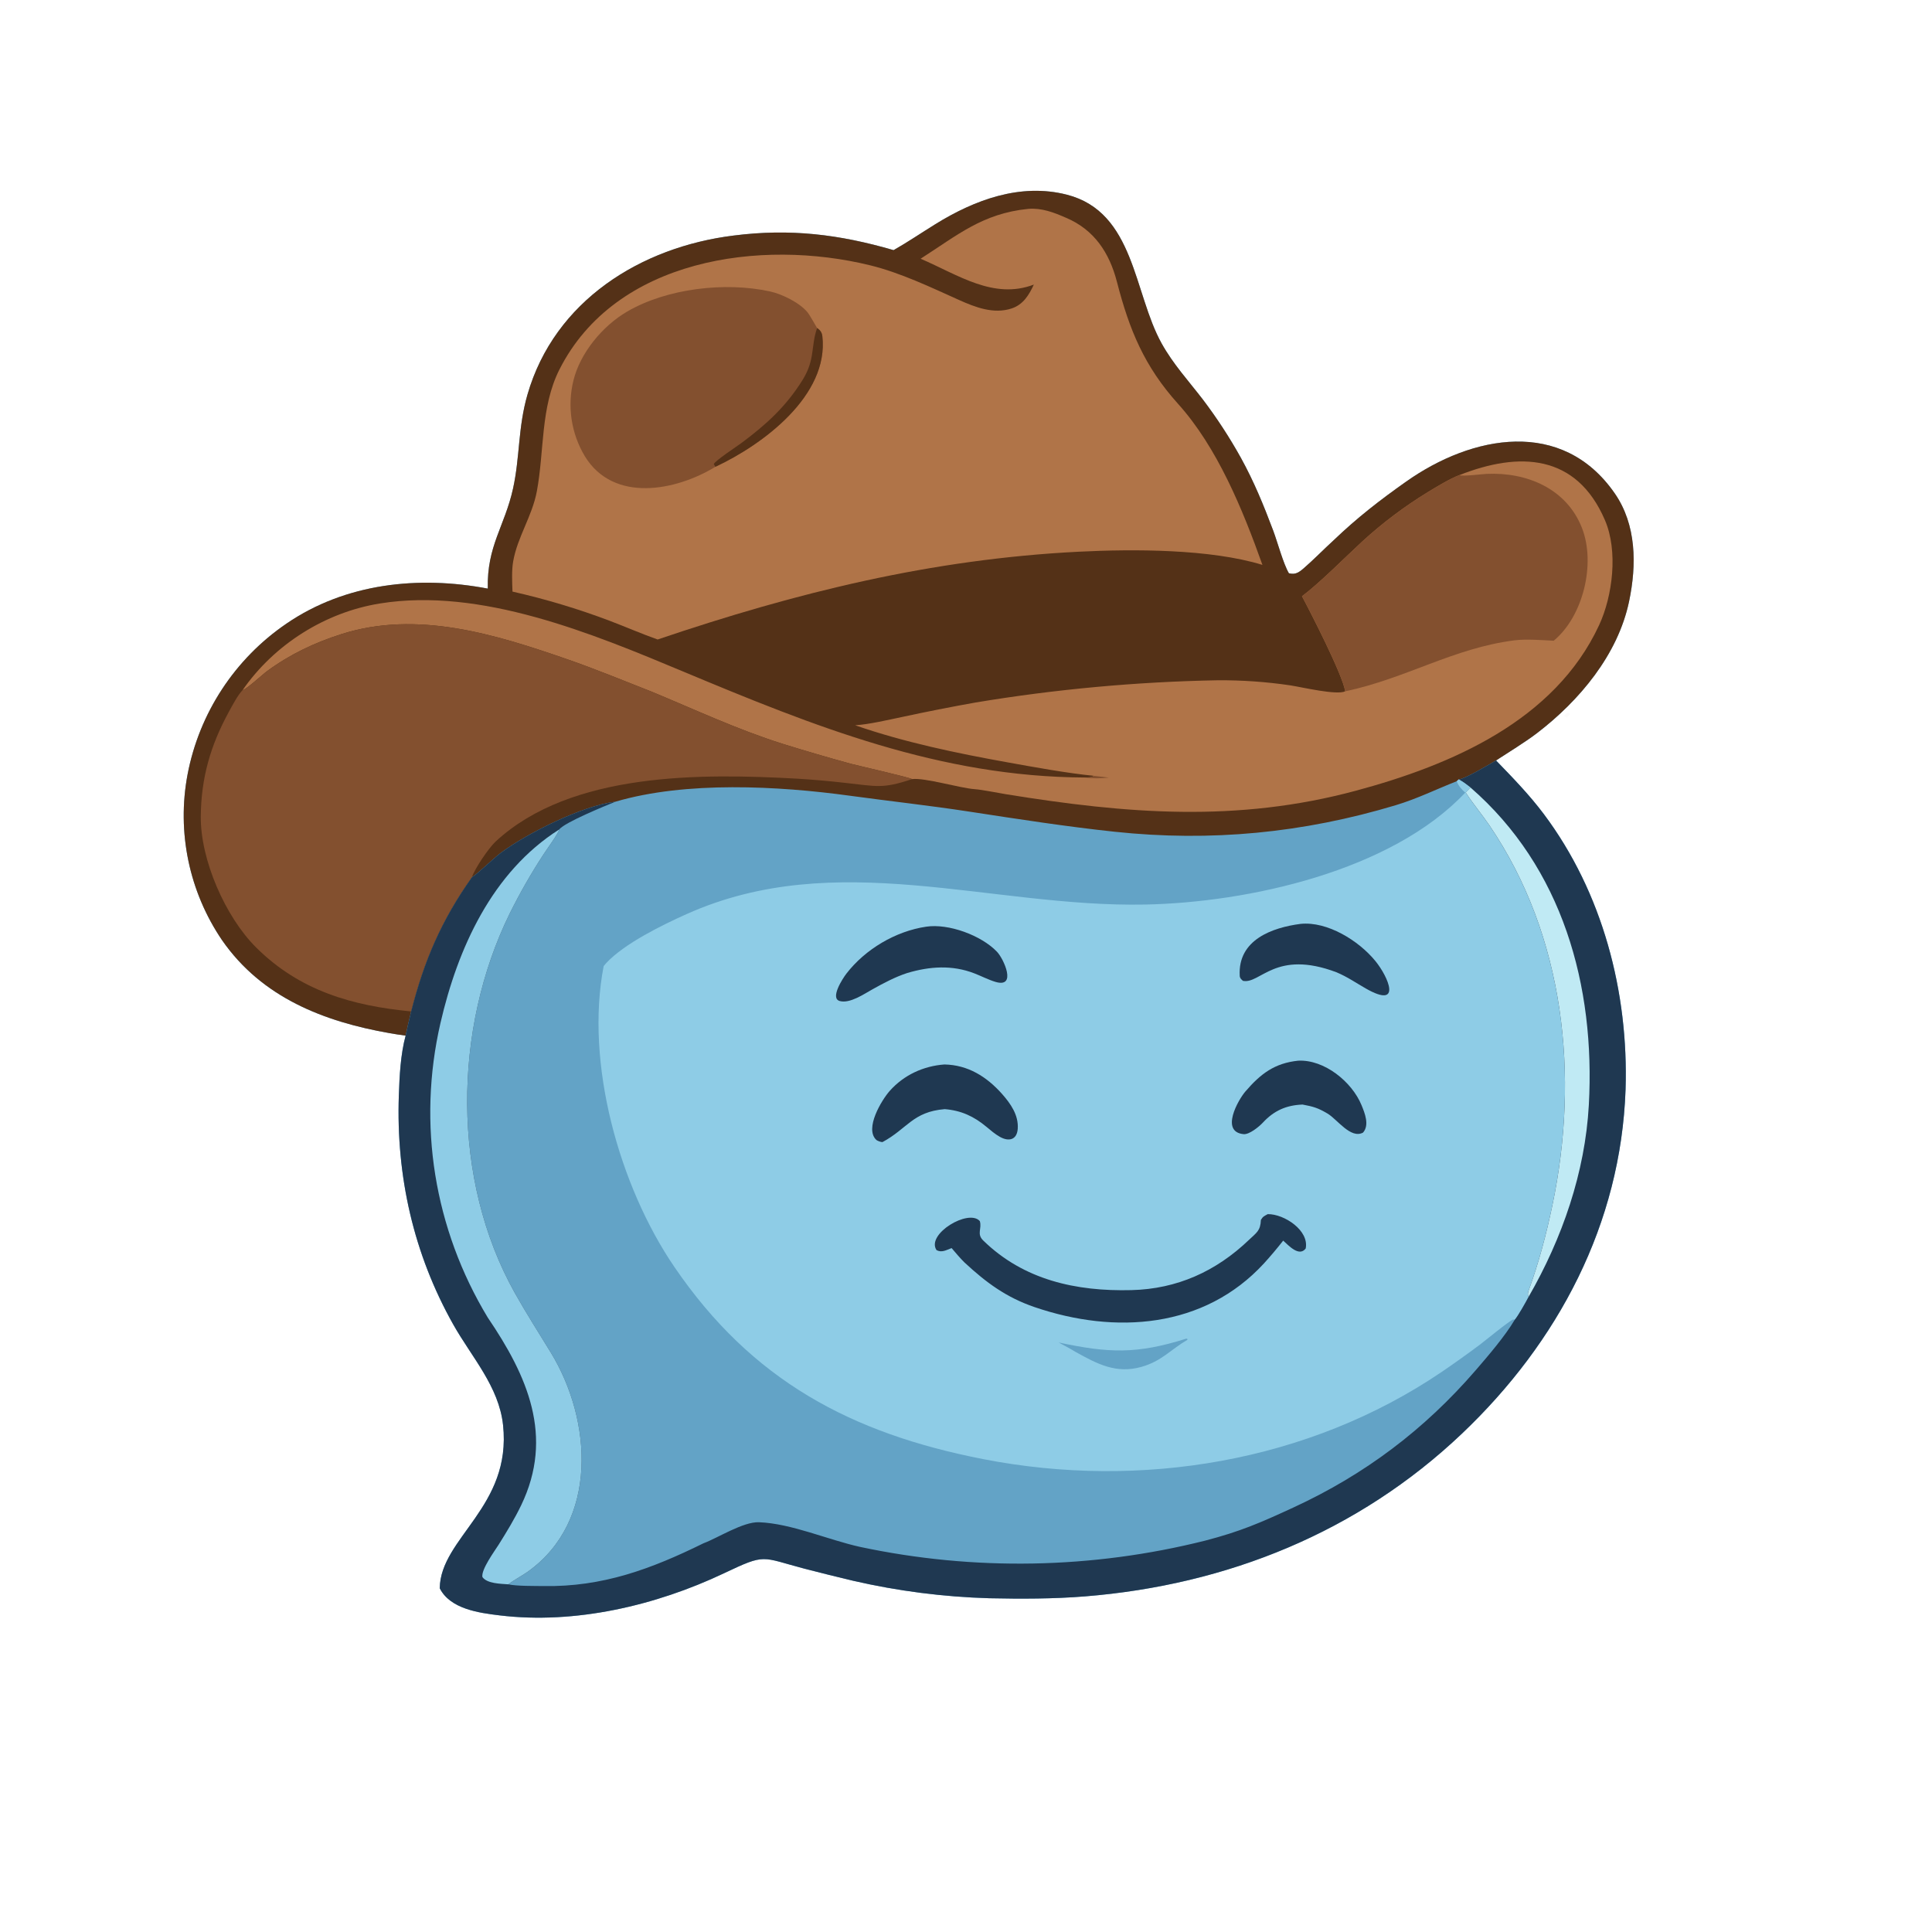
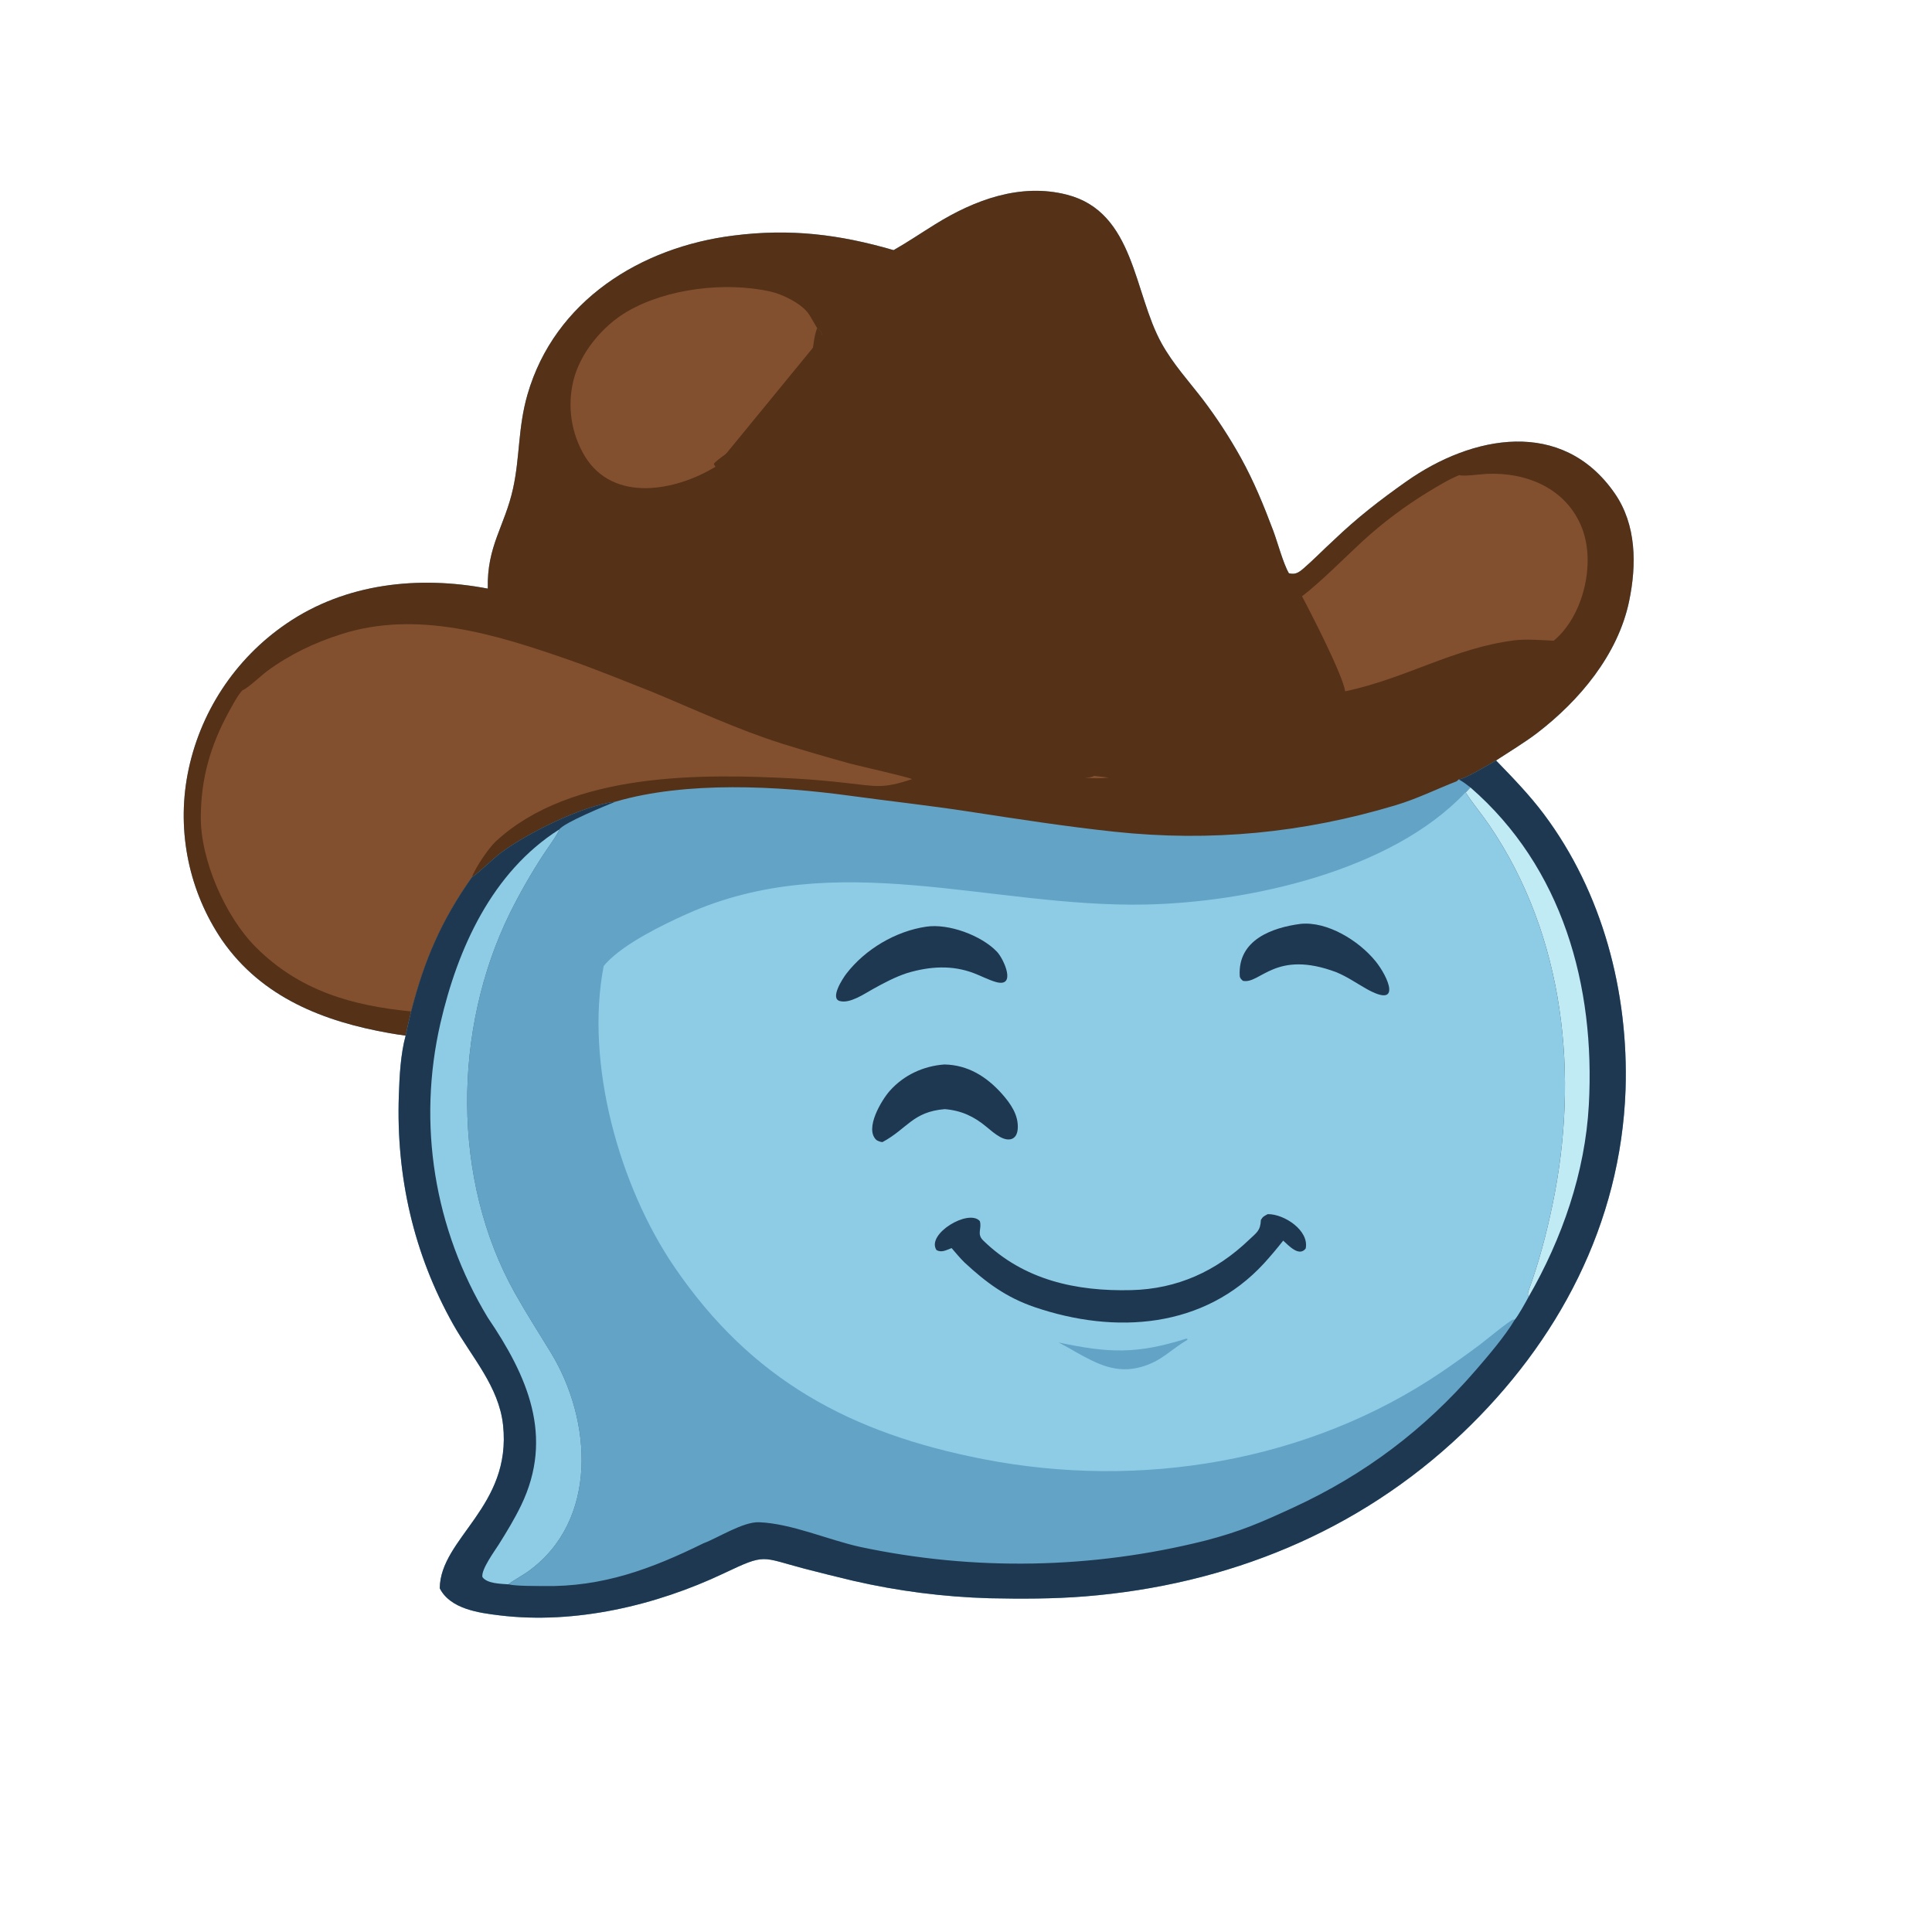
<svg xmlns="http://www.w3.org/2000/svg" width="1024" height="1024" viewBox="0 0 1024 1024">
  <path fill="#63A3C6" d="M473.622 132.581C480.589 128.649 488.764 123.152 495.783 118.806C516.465 105.997 540.812 96.853 565.505 103.198C601.456 112.437 600.804 155.291 615.694 182.032C621.826 193.044 629.925 201.842 637.512 211.705C644.969 221.544 651.721 231.898 657.716 242.69C664.68 255.319 669.779 267.827 674.853 281.305C677.052 287.147 680.203 298.901 683.152 303.837C686.5 304.69 688.342 303.506 690.986 301.211C696.449 296.469 701.536 291.203 706.886 286.325C719.299 274.433 731.287 265.147 745.304 255.25C780.252 230.574 828.046 221.316 855.873 261.537C867.37 278.154 867.523 299.326 863.438 318.794C857.515 347.023 837.138 371.371 814.58 388.627C808.172 393.498 799.804 398.57 792.934 403.063C801.767 412.184 810.625 421.302 818.233 431.448C849.407 473.025 863.239 525.882 861.58 577.483C859.103 648.675 825.88 711.382 774.886 759.822C719.86 812.094 650.358 840.051 575.091 846.117C558.398 847.463 541.136 847.46 524.385 847.104C500.096 846.401 475.935 843.303 452.254 837.853C443.64 835.806 435.047 833.674 426.476 831.455C403.111 825.308 406.166 823.226 383.657 833.898C347.626 850.98 304.751 861.028 264.849 856.187C253.797 854.859 238.628 852.81 233.075 841.819C233.409 815.056 271.304 798.63 266.634 755.314C264.423 734.809 249.968 719.316 240.227 701.992C219.182 664.564 209.919 623.418 211.389 580.626C211.742 570.35 212.302 558.82 214.994 548.899C212.181 548.537 209.376 548.108 206.584 547.611C171.682 541.49 138.847 528.755 117.736 498.378C100.24 472.671 93.648 441.077 99.403 410.519C105.596 377.946 124.468 349.165 151.871 330.499C183.21 309.062 221.969 305.019 258.543 311.973C258.001 289.301 267.511 278.998 271.934 258.879C275.612 242.148 274.493 226.687 279.581 209.084C293.937 159.421 339.595 130.927 388.883 124.84C418.722 121.032 444.747 124.182 473.622 132.581Z" />
  <path fill="#543117" d="M473.622 132.581C480.589 128.649 488.764 123.152 495.783 118.806C516.465 105.997 540.812 96.853 565.505 103.198C601.456 112.437 600.804 155.291 615.694 182.032C621.826 193.044 629.925 201.842 637.512 211.705C644.969 221.544 651.721 231.898 657.716 242.69C664.68 255.319 669.779 267.827 674.853 281.305C677.052 287.147 680.203 298.901 683.152 303.837C686.5 304.69 688.342 303.506 690.986 301.211C696.449 296.469 701.536 291.203 706.886 286.325C719.299 274.433 731.287 265.147 745.304 255.25C780.252 230.574 828.046 221.316 855.873 261.537C867.37 278.154 867.523 299.326 863.438 318.794C857.515 347.023 837.138 371.371 814.58 388.627C808.172 393.498 799.804 398.57 792.934 403.063C789.841 404.848 776.095 413.079 773.153 413.102L772.113 414.061C761.135 418.36 751.156 423.349 739.721 426.788C690.729 441.521 641.749 446.256 590.861 440.848C565.227 438.124 539.175 434.077 513.678 430.164C492.5 426.913 471.634 424.657 450.458 421.753C412.478 416.545 363.47 413.916 326.202 424.912C309.129 426.849 279.526 441.509 265.476 452.005C261.508 454.969 253.111 463.155 250.094 465.01C233.943 487.823 224.818 509.026 217.924 536.082C216.862 540.334 215.885 544.608 214.994 548.899C212.181 548.537 209.376 548.108 206.584 547.611C171.682 541.49 138.847 528.755 117.736 498.378C100.24 472.671 93.648 441.077 99.403 410.519C105.596 377.946 124.468 349.165 151.871 330.499C183.21 309.062 221.969 305.019 258.543 311.973C258.001 289.301 267.511 278.998 271.934 258.879C275.612 242.148 274.493 226.687 279.581 209.084C293.937 159.421 339.595 130.927 388.883 124.84C418.722 121.032 444.747 124.182 473.622 132.581Z" />
-   <path fill="#B07448" d="M773.498 251.815C805.24 239.285 835.523 240.533 850.65 275.682C857.686 292.029 854.798 315.792 847.519 331.439C823.988 382.019 769.275 405.445 718.869 419.039C655.524 436.124 597.028 431.302 533.127 420.946C528.663 420.233 520.672 418.566 516.612 418.278C508.771 417.723 490.097 412.072 483.41 412.944C481.893 411.981 454.666 405.802 451.018 404.83C438.817 401.493 426.675 397.941 414.599 394.176C390.771 386.644 368.32 376.101 345.345 366.582C330.493 360.751 315.642 354.628 300.555 349.395C262.452 336.179 221.086 323.328 181.007 336.076C166.642 340.645 153.751 346.773 141.591 355.685C138.842 357.699 130.97 365.112 128.576 365.784C145.427 341.488 172.44 324.503 201.416 319.847C254.884 311.257 313.684 335.677 362.171 355.957C431.622 385.005 498.102 411.733 574.889 412.099C577.061 412.025 578.036 412.189 579.897 411.219C565.256 409.752 548.29 406.631 533.842 404.031C506.793 399.164 479.216 393.408 453.245 384.405C460.498 383.97 470.739 381.551 478.151 380.011C491.058 377.225 504.015 374.67 517.014 372.349C559.424 365.298 602.293 361.358 645.277 360.558C658.234 360.463 671.179 361.37 683.996 363.272C690.262 364.253 708.41 368.572 712.98 366.418C711.682 357.722 694.707 324.688 690.085 316.034C699.571 308.91 713.179 295.153 722.003 287.021C732.739 277.188 744.396 268.412 756.814 260.814C761.359 258.032 768.662 253.632 773.498 251.815Z" />
  <path fill="#83502F" d="M773.498 251.815C775.289 252.611 785.25 251.29 787.968 251.164C809.298 250.18 830.396 259.004 838.517 279.941C845.835 298.809 839.14 326.651 823.505 339.594C817.271 339.291 808.796 338.622 802.767 339.382C770.382 343.466 745.334 359.584 712.98 366.418C711.682 357.722 694.707 324.688 690.085 316.034C699.571 308.91 713.179 295.153 722.003 287.021C732.739 277.188 744.396 268.412 756.814 260.814C761.359 258.032 768.662 253.632 773.498 251.815Z" />
  <path fill="#83502F" d="M579.897 411.219C582.473 411.521 585.165 411.8 587.725 412.147C583.343 412.617 579.282 412.676 574.889 412.099C577.061 412.025 578.036 412.189 579.897 411.219Z" />
  <path fill="#83502F" d="M128.576 365.784C130.97 365.112 138.842 357.699 141.591 355.685C153.751 346.773 166.642 340.645 181.007 336.076C221.086 323.328 262.452 336.179 300.555 349.395C315.642 354.628 330.493 360.751 345.345 366.582C368.32 376.101 390.771 386.644 414.599 394.176C426.675 397.941 438.817 401.493 451.018 404.83C454.666 405.802 481.893 411.981 483.41 412.944C467.676 418.241 464.53 416.718 448.226 414.972C439.62 413.98 430.99 413.223 422.343 412.703C372.053 409.935 302.705 409.03 262.75 445.978C259.027 449.42 251.653 460.316 250.094 465.01C233.943 487.823 224.818 509.026 217.924 536.082C186.65 533.058 158.857 525.158 135.762 502.189C119.487 486.004 106.175 455.782 106.417 432.602C106.629 412.212 111.553 395.152 121.254 377.364C122.934 374.283 126.128 368.197 128.576 365.784Z" />
-   <path fill="#B07448" d="M545.003 110.706C552.199 110.123 558.632 112.626 565.005 115.421C579.944 121.73 587.997 133.931 591.984 149.339C598.591 174.877 606.472 194.135 624.415 214.066C645.248 237.207 658.722 270.209 669.117 299.403C641.406 290.914 600.696 290.968 571.923 292.41C493.798 296.327 422.407 313.951 348.562 338.944C340.576 336.141 331.183 332.082 323.001 328.974C306.252 322.658 289.087 317.507 271.629 313.558C271.455 308.633 271.141 302.399 271.988 297.564C274.27 284.527 282.055 273.668 284.546 260.364C288.532 239.076 286.426 215.872 296.474 195.917C326.188 137.058 403.199 126.354 461.302 140.647C477.31 144.585 493.322 152.264 508.291 158.986C516.947 162.874 526.694 166.642 536.218 163.476C542.366 161.431 545.41 156.309 547.959 150.834C526.643 158.922 508.038 145.793 487.949 137.126C507.42 124.686 520.693 113.144 545.003 110.706Z" />
-   <path fill="#83502F" d="M379.191 247.401C358.162 260.222 325.176 266.638 309.996 241.847C302.732 229.759 300.557 215.284 303.948 201.595C307.532 187.054 319.3 172.791 332.386 165.149C353.383 152.885 384.357 149.232 408.186 154.487C414.619 155.905 423.846 160.434 428.062 165.591C429.142 166.913 431.995 172.041 433.079 173.876C434.707 174.929 435.637 176.225 435.862 178.225C439.406 209.686 404.25 235.706 379.191 247.401Z" />
+   <path fill="#83502F" d="M379.191 247.401C358.162 260.222 325.176 266.638 309.996 241.847C302.732 229.759 300.557 215.284 303.948 201.595C307.532 187.054 319.3 172.791 332.386 165.149C353.383 152.885 384.357 149.232 408.186 154.487C414.619 155.905 423.846 160.434 428.062 165.591C429.142 166.913 431.995 172.041 433.079 173.876C434.707 174.929 435.637 176.225 435.862 178.225Z" />
  <path fill="#543117" d="M433.079 173.876C434.707 174.929 435.637 176.225 435.862 178.225C439.406 209.686 404.25 235.706 379.191 247.401L378.326 245.994C378.934 244.21 390.592 236.578 392.897 234.862C406.158 224.989 416.618 215.488 425.418 201.325C432.125 190.529 429.68 183.613 433.079 173.876Z" />
  <path fill="#8ECCE6" d="M776.616 420.106L776.869 420.023L777.123 420.423C780.875 426.261 785.548 431.741 789.458 437.502C829.397 496.339 837.151 570.338 822.806 638.8C819.57 654.247 815.642 669.149 810.235 683.931C809.803 685.112 809.64 686.211 810.177 687.368C809.001 689.679 804.486 697.728 802.821 699.531L802.05 699.33C799.679 700.257 787.308 710.485 784.037 712.951C777.475 717.842 770.811 722.594 764.048 727.203C693.512 774.989 604.328 789.575 521.222 773.386C450.967 759.7 398.428 731.607 357.442 671.513C328.179 628.608 310.017 563.441 319.958 512.039C320.383 511.495 320.83 510.969 321.299 510.461C330.964 500.06 351.088 490.238 363.828 484.522C443.311 448.862 524.641 481.042 606.938 479.428C661.444 478.359 737.36 461.785 776.616 420.106Z" />
  <path fill="#1F3851" d="M671.928 643.517C680.668 643.403 693.998 652.186 692.042 661.734C688.542 666.336 683.001 660.124 680.117 657.557C676.875 661.694 673.484 665.712 669.951 669.604C638.226 704.128 591.165 707.392 548.385 692.806C533.399 687.696 522.693 679.809 511.188 669.121C508.757 666.727 506.595 664.108 504.374 661.517C501.542 662.555 499.147 664.089 496.363 662.577C490.76 654.058 513.396 640.535 519.312 647.189C520.578 651.087 517.508 653.944 521.092 657.45C542.537 678.428 570.373 684.537 599.724 683.789C623.87 683.174 644.493 673.888 661.974 657.163C666.05 653.263 668.05 652.394 668.302 646.565C669.415 644.713 670.027 644.57 671.928 643.517Z" />
  <path fill="#1F3851" d="M500.56 564.191C513.022 564.432 522.91 570.62 531.049 579.747C535.648 584.946 539.934 591.014 539.421 598.312C538.956 604.309 534.56 605.164 529.914 602.524C527.41 601.108 525.078 599.119 522.871 597.271C516.187 591.672 509.425 588.578 500.734 587.863C483.728 589.263 480.99 598.19 467.737 605.328C466.937 605.386 464.965 604.644 464.484 604.196C458.025 598.187 467.387 582.916 471.564 578.209C479.114 569.702 489.537 564.995 500.56 564.191Z" />
  <path fill="#1F3851" d="M490.853 491.168C502.75 489.358 520.143 495.771 528.424 504.457C532.041 508.251 539.072 523.804 527.639 520.423C524.001 519.348 519.967 517.267 516.349 515.873C504.636 511.36 492.745 512.18 480.865 515.712C474.394 517.834 468.499 520.984 462.525 524.299C458.004 526.807 450.425 532.076 445.045 530.554C439.818 529.075 446.675 518.556 448.618 516.038C458.606 503.097 474.665 493.571 490.853 491.168Z" />
-   <path fill="#1F3851" d="M688.045 562.185C701.909 561.482 716.515 573.343 721.614 585.702C723.387 590 725.936 596.315 722.437 600.3C715.875 603.81 708.82 593.286 703.591 590.195C698.526 587.2 696.105 586.503 690.374 585.434C681.642 585.779 675.194 588.712 669.382 594.975C667.276 597.244 662.122 601.408 659.139 601.122C646.611 599.921 656.263 582.957 660.079 578.517C668.264 568.994 675.619 563.508 688.045 562.185Z" />
  <path fill="#1F3851" d="M689.319 489.677C703.474 488.223 720.129 498.512 729.009 509.396C735.791 517.71 743.404 535.049 723.911 523.922C718.48 520.822 714.228 517.8 708.364 515.324C675.928 503.078 668.029 521.767 658.785 519.866C657.878 519.042 657.152 518.506 657.078 517.164C656.014 498.043 674.412 491.62 689.319 489.677Z" />
  <path fill="#63A3C6" d="M628.721 709.514L629.297 709.603L629.342 710.132C620.294 715.436 615.689 721.452 604.961 724.477C591.574 728.252 581.625 722.941 570.268 716.655C567.367 714.882 564.103 713.177 561.098 711.538C587.698 717.221 602.528 717.773 628.721 709.514Z" />
  <path fill="#1F3851" d="M792.934 403.063C801.767 412.184 810.625 421.302 818.233 431.448C849.407 473.025 863.239 525.882 861.58 577.483C859.103 648.675 825.88 711.382 774.886 759.822C719.86 812.094 650.358 840.051 575.091 846.117C558.398 847.463 541.136 847.46 524.385 847.104C500.096 846.401 475.935 843.303 452.254 837.853C443.64 835.806 435.047 833.674 426.476 831.455C403.111 825.308 406.166 823.226 383.657 833.898C347.626 850.98 304.751 861.028 264.849 856.187C253.797 854.859 238.628 852.81 233.075 841.819C233.409 815.056 271.304 798.63 266.634 755.314C264.423 734.809 249.968 719.316 240.227 701.992C219.182 664.564 209.919 623.418 211.389 580.626C211.742 570.35 212.302 558.82 214.994 548.899C215.885 544.608 216.862 540.334 217.924 536.082C224.818 509.026 233.943 487.823 250.094 465.01C253.111 463.155 261.508 454.969 265.476 452.005C279.526 441.509 309.129 426.849 326.202 424.912C320.925 427.078 299.364 435.802 296.36 439.652C296.207 441.371 289.678 450.361 288.215 452.617C281.577 462.76 275.551 473.291 270.169 484.153C240.067 545.451 239.203 625.254 272.919 685.388C278.774 695.831 285.68 706.666 291.868 716.769C313.866 752.682 317.378 806.222 279.639 833.099C276.779 835.136 271.844 837.754 269.434 839.73C273.656 840.721 283.583 840.57 288.041 840.646C319.384 841.187 345.201 831.59 372.818 817.992C380.414 815.184 393.863 806.488 402.297 806.817C419.48 807.487 438.899 816.146 455.828 819.883C516.256 832.748 578.827 831.615 638.75 816.571C657.588 811.668 668.159 807.034 685.646 798.959C723.328 781.559 754.954 757.736 782.105 726.316C788.574 718.829 797.767 708.125 802.821 699.531C804.486 697.728 809.001 689.679 810.177 687.368C809.64 686.211 809.803 685.112 810.235 683.931C815.642 669.149 819.57 654.247 822.806 638.8C837.151 570.338 829.397 496.339 789.458 437.502C785.548 431.741 780.875 426.261 777.123 420.423L776.869 420.023L779.36 417.368C777.086 415.619 775.705 414.504 773.153 413.102C776.095 413.079 789.841 404.848 792.934 403.063Z" />
  <path fill="#8ECCE6" d="M296.36 439.652C296.207 441.371 289.678 450.361 288.215 452.617C281.577 462.76 275.551 473.291 270.169 484.153C240.067 545.451 239.203 625.254 272.919 685.388C278.774 695.831 285.68 706.666 291.868 716.769C313.866 752.682 317.378 806.222 279.639 833.099C276.779 835.136 271.844 837.754 269.434 839.73C265.333 839.408 258.195 839.395 255.683 835.862C254.95 831.873 262.13 822.146 264.323 818.659C268.545 811.944 272.785 804.954 276.194 797.895C293.855 761.319 279.467 729.166 258.531 698.343C230.087 651.312 221.131 595.767 233.442 542.295C242.549 502.739 260.787 462.198 296.36 439.652Z" />
  <path fill="#C0EAF4" d="M779.36 417.368C828.213 459.805 845.59 522.476 842.113 585.67C840.149 621.383 828.007 656.417 810.177 687.368C809.64 686.211 809.803 685.112 810.235 683.931C815.642 669.149 819.57 654.247 822.806 638.8C837.151 570.338 829.397 496.339 789.458 437.502C785.548 431.741 780.875 426.261 777.123 420.423L776.869 420.023L779.36 417.368Z" />
-   <path fill="#8ECCE6" d="M773.153 413.102C775.705 414.504 777.086 415.619 779.36 417.368L776.869 420.023L776.616 420.106C774.579 418.343 773.056 416.591 772.113 414.061L773.153 413.102Z" />
  <path fill="#060508" fill-opacity="0.016" d="M830.754 377.689L831.796 378.041L832.032 378.761C831.217 379.377 830.942 379.688 830.367 380.533L829.043 379.372L830.754 377.689Z" />
</svg>